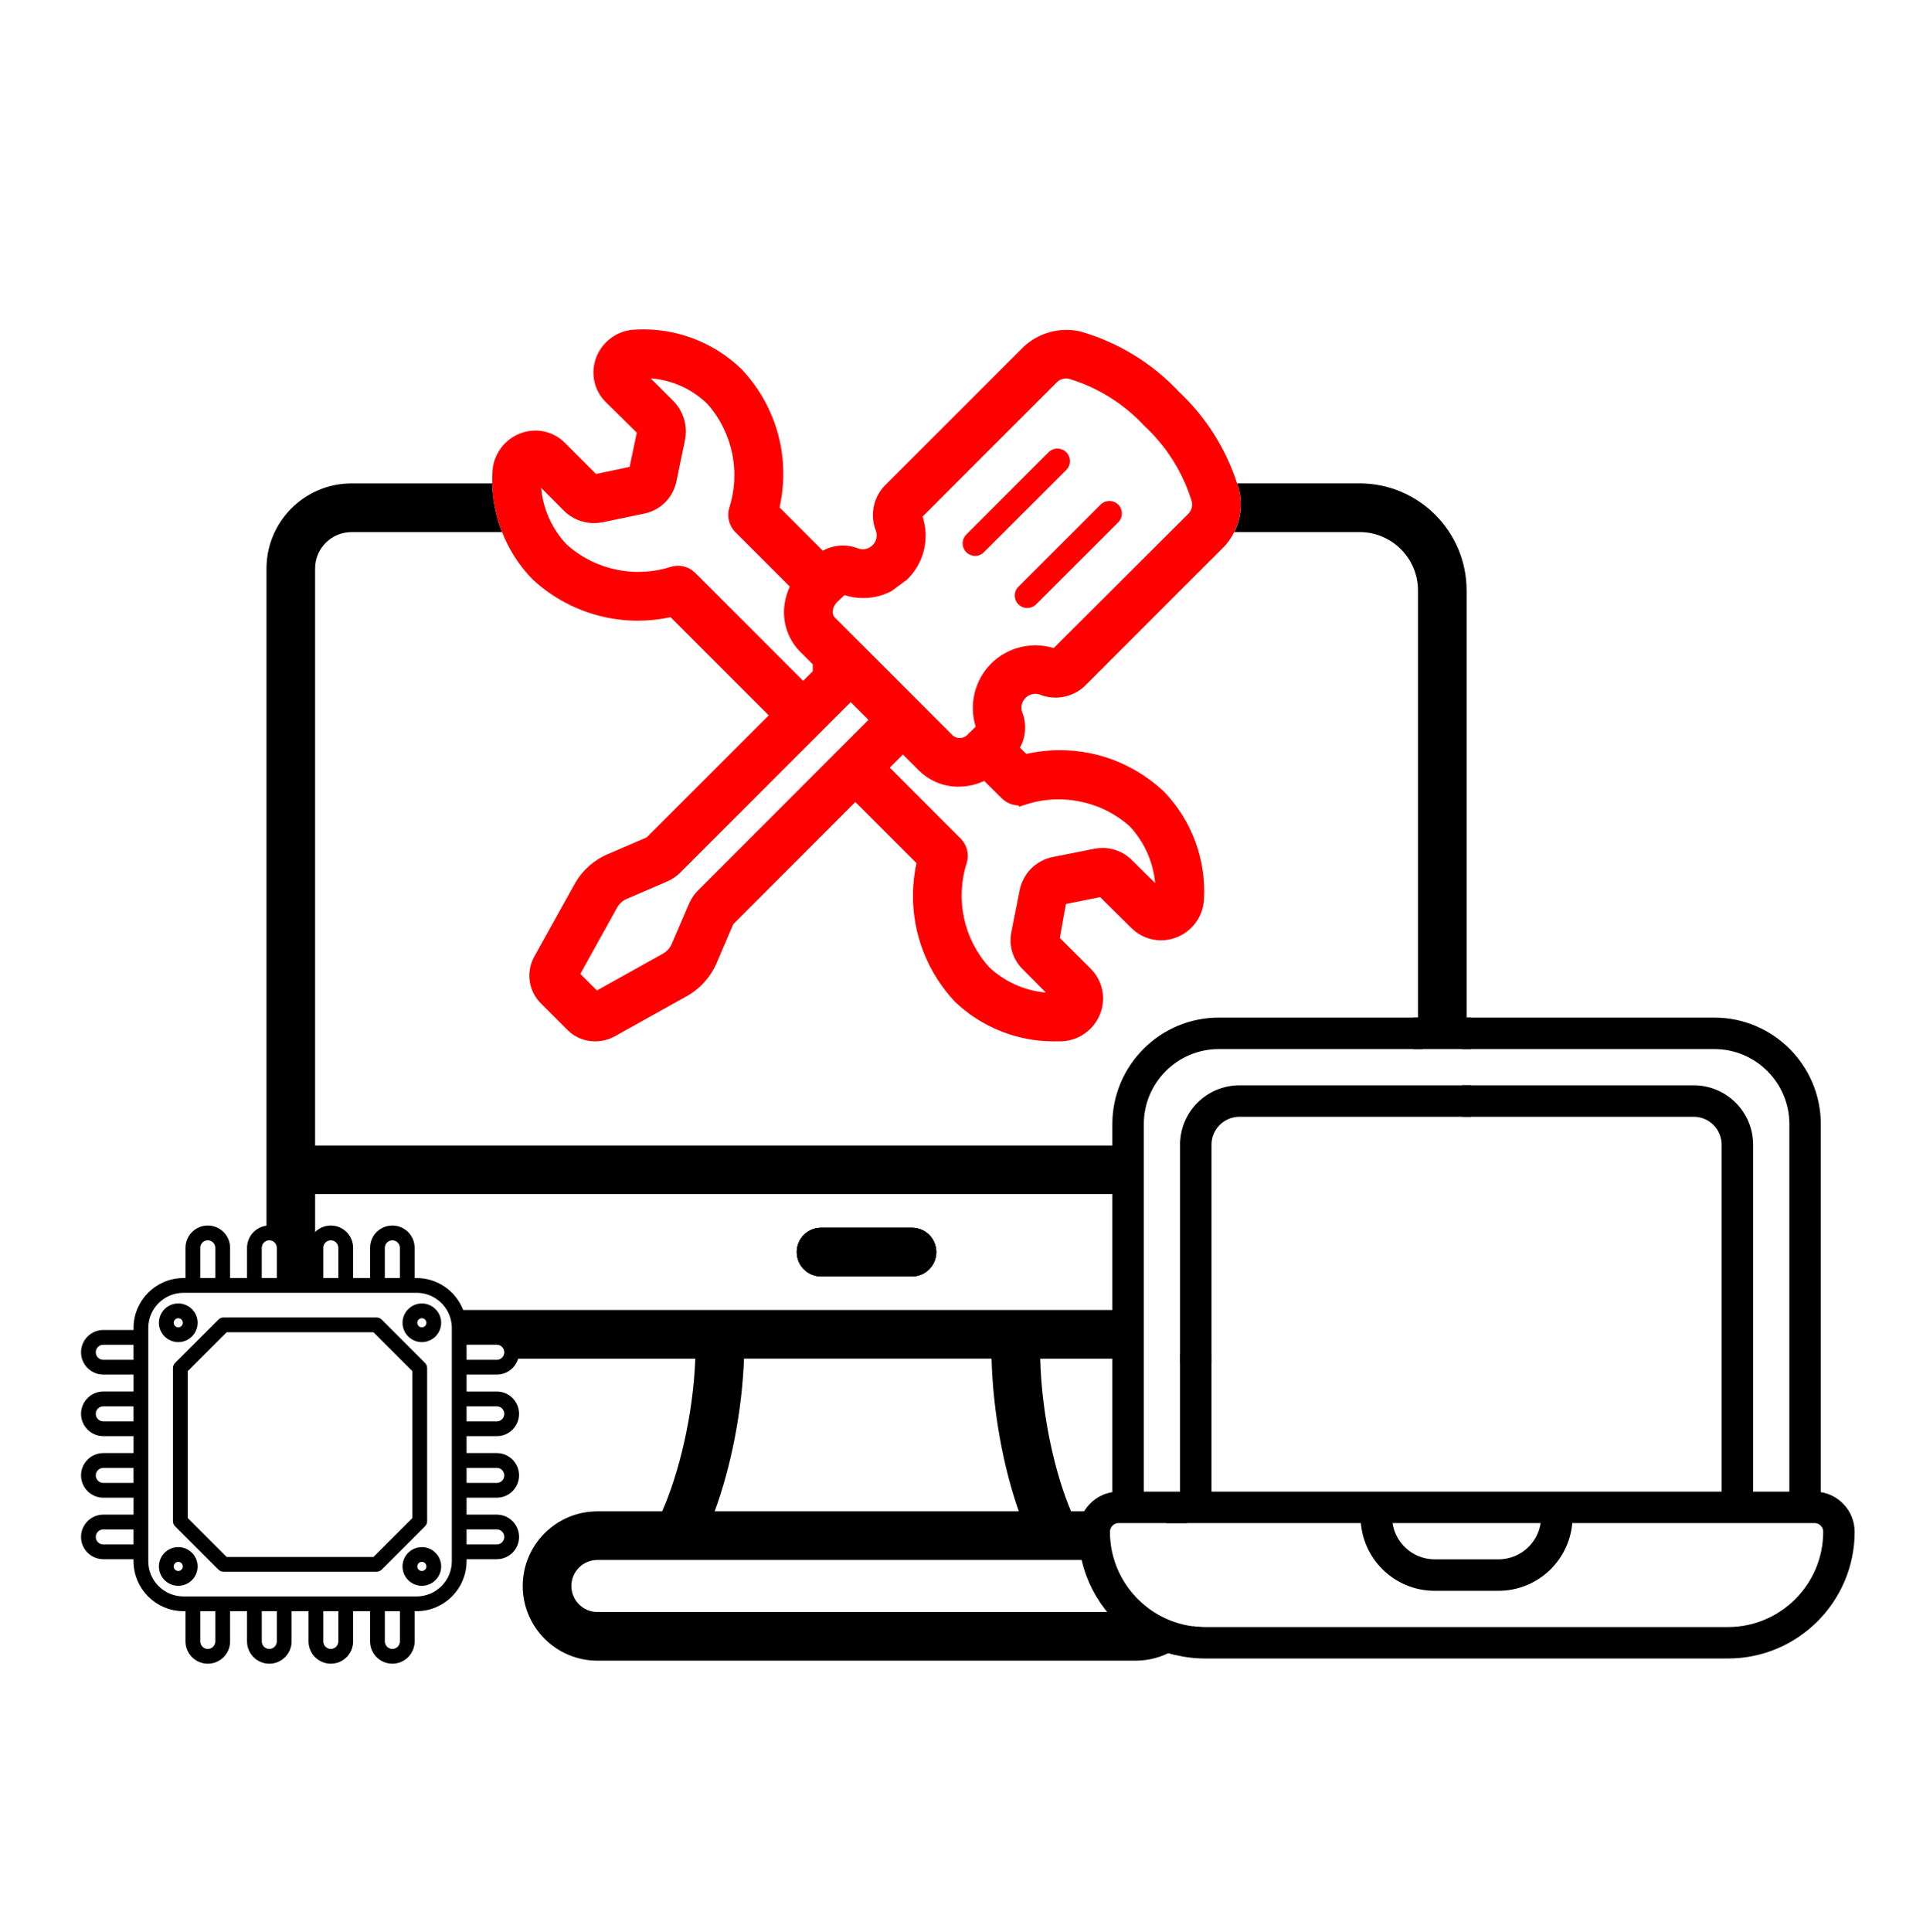
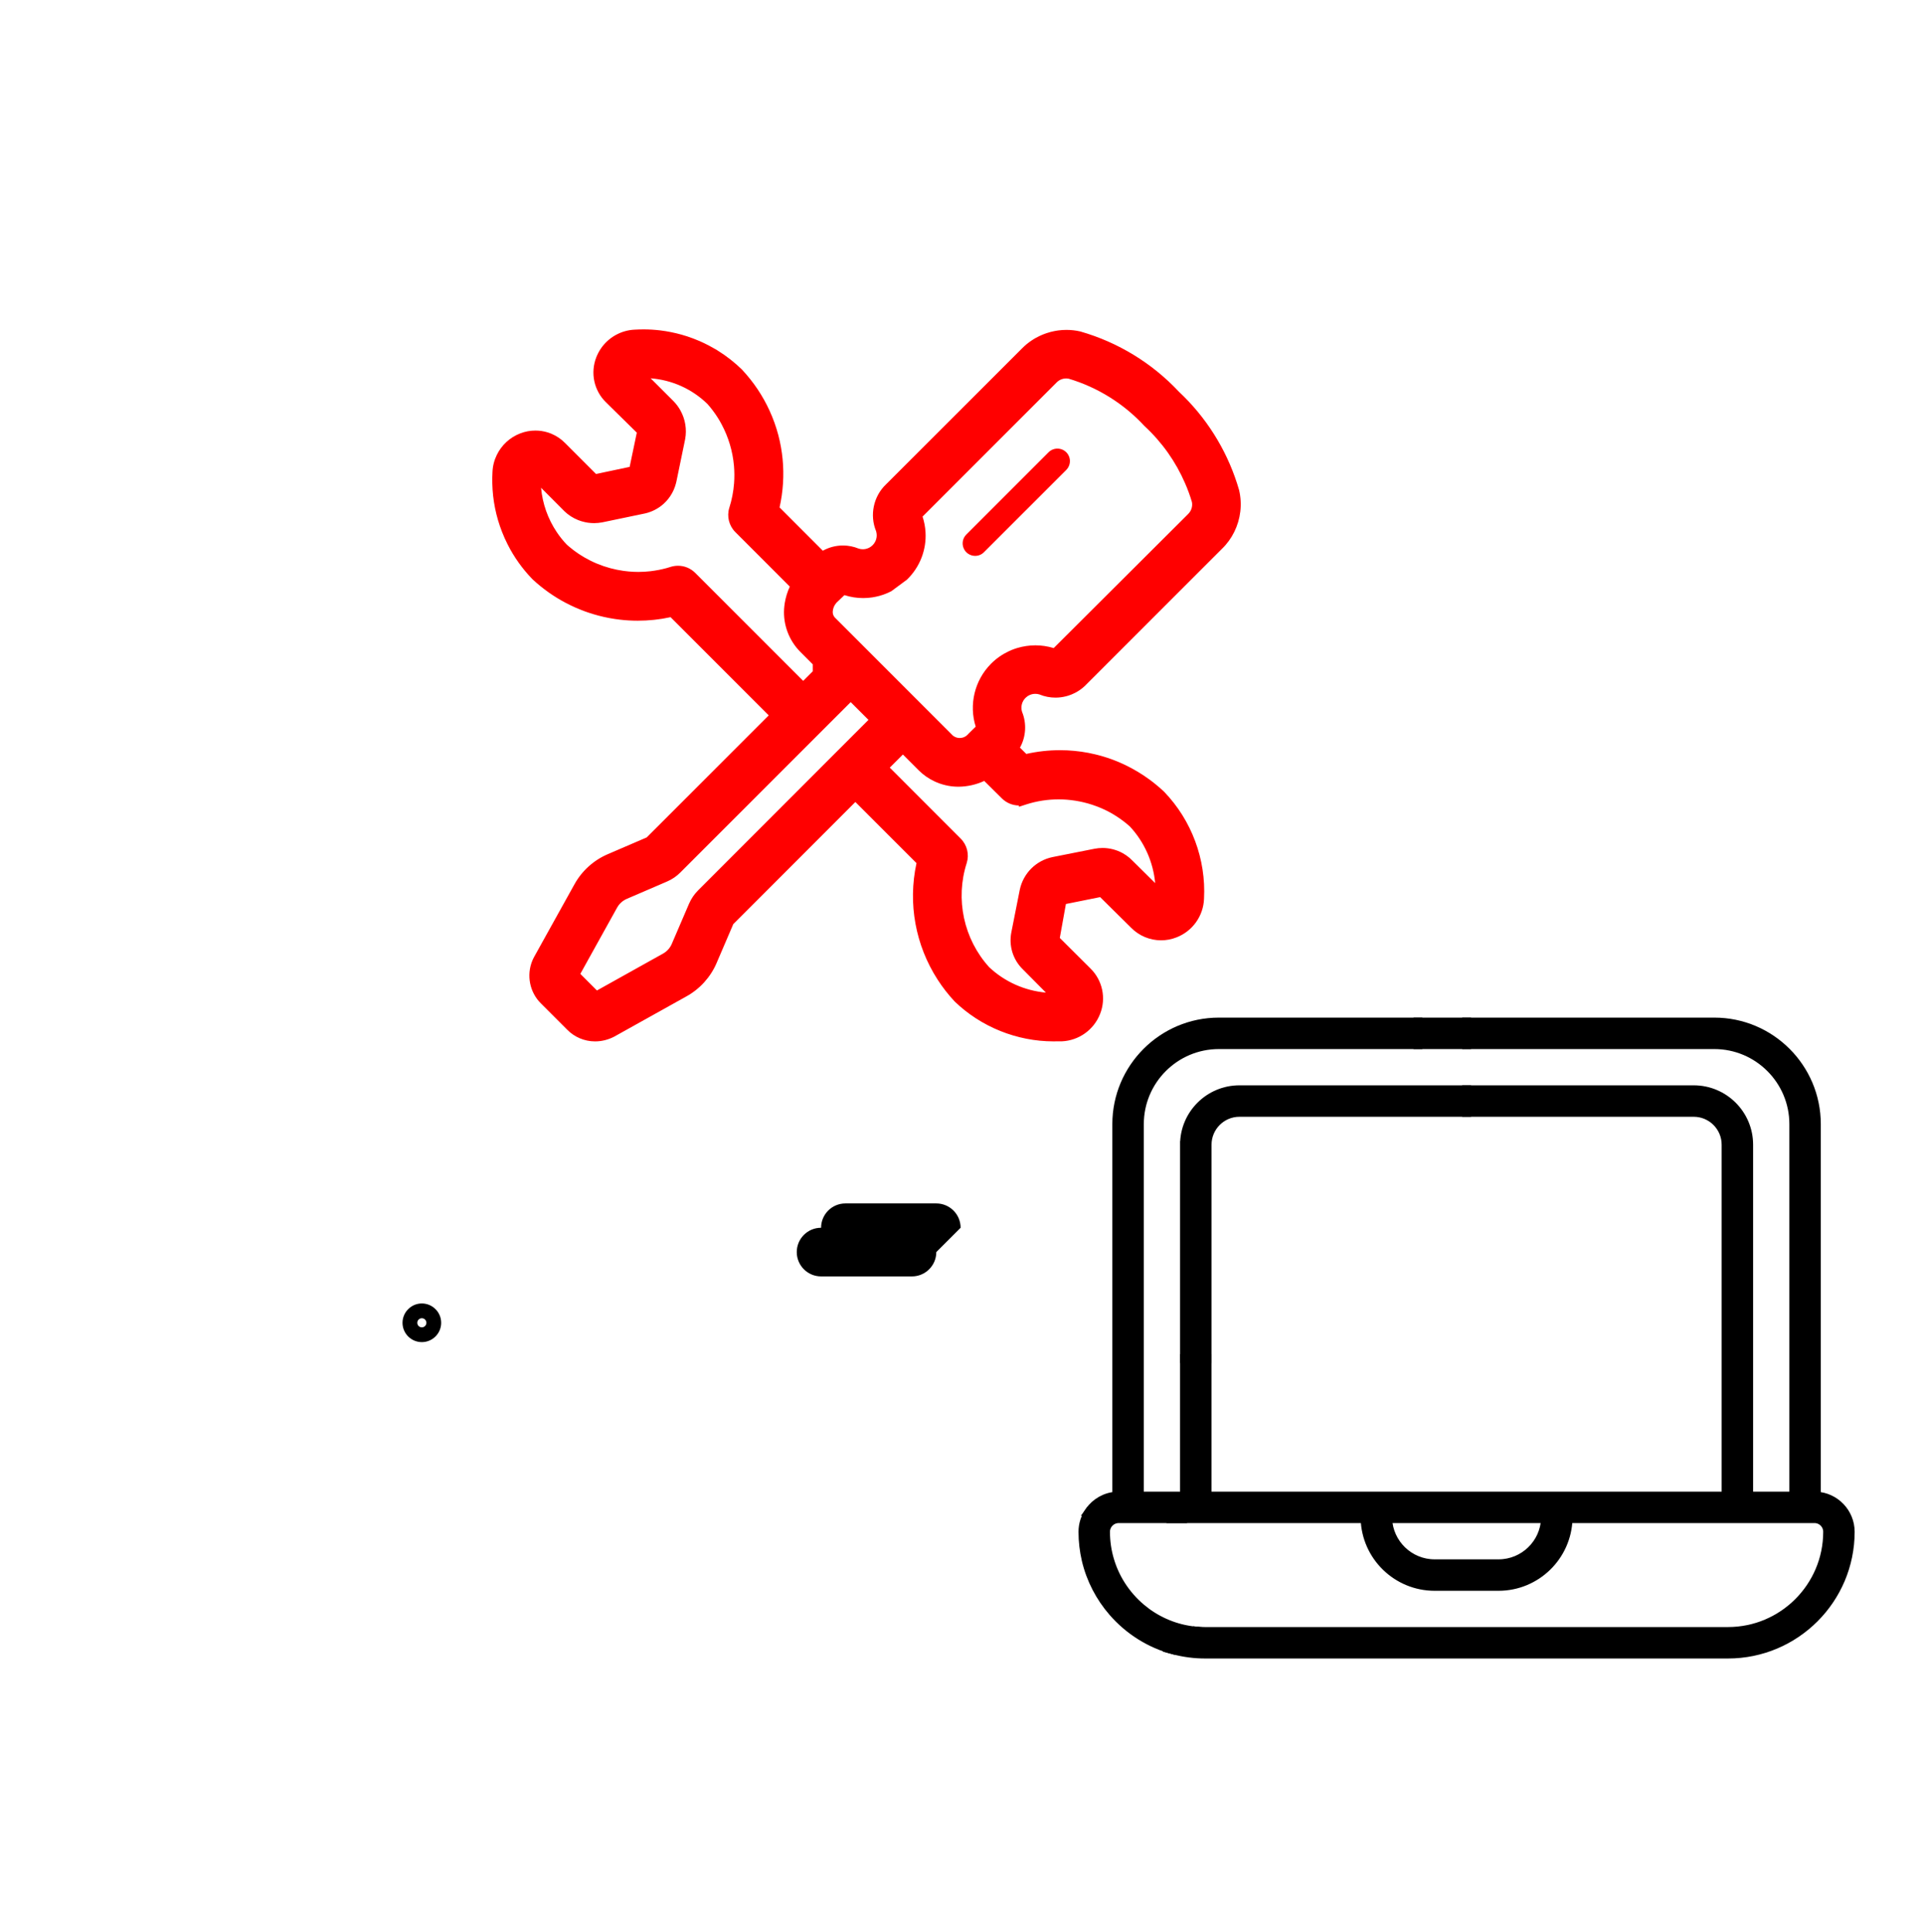
<svg xmlns="http://www.w3.org/2000/svg" id="Layer_1" data-name="Layer 1" viewBox="0 0 1298.5 1304">
  <defs>
    <style>      .cls-1 {        stroke-width: 6px;      }      .cls-1, .cls-2, .cls-3 {        fill: #000;      }      .cls-1, .cls-3 {        stroke: #000;        stroke-miterlimit: 10;      }      .cls-2, .cls-4, .cls-5 {        stroke-width: 0px;      }      .cls-4, .cls-5 {        fill: red;      }      .cls-5 {        fill-rule: evenodd;      }      .cls-3 {        stroke-width: 3px;      }    </style>
  </defs>
-   <path class="cls-2" d="M615.81,828.8h-61.37c-9.08,0-16.43,7.35-16.43,16.43s7.35,16.42,16.43,16.42h61.37c9.06,0,16.43-7.37,16.43-16.42s-7.37-16.43-16.43-16.43ZM615.81,828.8h-61.37c-9.08,0-16.43,7.35-16.43,16.43s7.35,16.42,16.43,16.42h61.37c9.06,0,16.43-7.37,16.43-16.42s-7.37-16.43-16.43-16.43ZM615.81,828.8h-61.37c-9.08,0-16.43,7.35-16.43,16.43s7.35,16.42,16.43,16.42h61.37c9.06,0,16.43-7.37,16.43-16.42s-7.37-16.43-16.43-16.43ZM615.81,828.8h-61.37c-9.08,0-16.43,7.35-16.43,16.43s7.35,16.42,16.43,16.42h61.37c9.06,0,16.43-7.37,16.43-16.42s-7.37-16.43-16.43-16.43ZM615.81,828.8h-61.37c-9.08,0-16.43,7.35-16.43,16.43s7.35,16.42,16.43,16.42h61.37c9.06,0,16.43-7.37,16.43-16.42s-7.37-16.43-16.43-16.43ZM615.81,828.8h-61.37c-9.08,0-16.43,7.35-16.43,16.43s7.35,16.42,16.43,16.42h61.37c9.06,0,16.43-7.37,16.43-16.42s-7.37-16.43-16.43-16.43ZM615.81,828.8h-61.37c-9.08,0-16.43,7.35-16.43,16.43s7.35,16.42,16.43,16.42h61.37c9.06,0,16.43-7.37,16.43-16.42s-7.37-16.43-16.43-16.43ZM615.81,828.8h-61.37c-9.08,0-16.43,7.35-16.43,16.43s7.35,16.42,16.43,16.42h61.37c9.06,0,16.43-7.37,16.43-16.42s-7.37-16.43-16.43-16.43ZM615.81,828.8h-61.37c-9.08,0-16.43,7.35-16.43,16.43s7.35,16.42,16.43,16.42h61.37c9.06,0,16.43-7.37,16.43-16.42s-7.37-16.43-16.43-16.43ZM615.81,828.8h-61.37c-9.08,0-16.43,7.35-16.43,16.43s7.35,16.42,16.43,16.42h61.37c9.06,0,16.43-7.37,16.43-16.42s-7.37-16.43-16.43-16.43ZM615.81,828.8h-61.37c-9.08,0-16.43,7.35-16.43,16.43s7.35,16.42,16.43,16.42h61.37c9.06,0,16.43-7.37,16.43-16.42s-7.37-16.43-16.43-16.43ZM615.81,828.8h-61.37c-9.08,0-16.43,7.35-16.43,16.43s7.35,16.42,16.43,16.42h61.37c9.06,0,16.43-7.37,16.43-16.42s-7.37-16.43-16.43-16.43ZM615.81,828.8h-61.37c-9.08,0-16.43,7.35-16.43,16.43s7.35,16.42,16.43,16.42h61.37c9.06,0,16.43-7.37,16.43-16.42s-7.37-16.43-16.43-16.43ZM772.58,1087.23c-1.79.62-3.71.96-5.72.96h-363.48c-9.7,0-17.57-7.88-17.57-17.57s7.88-17.54,17.57-17.54h345.86c-1.79-6.04-2.74-12.41-2.74-19.01,0-4.9,3.99-8.89,8.89-8.89h33.24c-6.6-3.16-13.98-4.93-21.77-4.93h-43.63c-10.5-24.59-19.75-63.71-20.84-103.07h51.72v-32.83h-450.66c1.99,3.61,3.13,7.74,3.13,12.15v20.69h6.97v-10.87h21.91c3.64,0,6.58,2.96,6.58,6.58,0,1.63-.6,3.13-1.59,4.29h129.06c-1.46,38.86-11.31,78.11-22.37,103.07h-43.76c-27.79,0-50.41,22.58-50.41,50.38s22.61,50.41,50.41,50.41h363.48c9.45,0,18.3-2.62,25.85-7.15,5.55-3.35,10.41-7.71,14.31-12.84-12.89-1.29-24.71-6.24-34.44-13.8ZM502.38,917.16h167.17c.94,35.19,7.82,73.13,18.44,103.07h-205.43c11.19-30.26,18.56-68.26,19.82-103.07ZM256.72,891.91c-.66-.65-1.54-1.02-2.47-1.02h-57.76c2.03,2.47,4.24,4.79,6.58,6.97h49.73l19.3,19.3h9.85l-25.23-25.25ZM212.77,806.12h541.35v-32.83H212.77v-389.5c0-13.57,11.04-24.6,24.59-24.6h101.7c-4.1-10.42-6.37-21.55-6.61-32.85h-95.08c-31.66,0-57.42,25.79-57.42,57.45v452.26c.6-.18,1.25-.28,1.91-.28,3.62,0,6.58,2.96,6.58,6.58v21.91h-5.86c.65,2.37,1.43,4.7,2.31,6.97h37.97c-1.91-2.13-3.59-4.46-4.99-6.97-.39-.65-.72-1.29-1.05-1.97-2.59-5.24-4.04-11.13-4.04-17.36v-38.8ZM799.84,884.33v32.83h15.25v-32.83h-15.25ZM957.47,735.66v15.23h32.84v-15.23h-32.84ZM918.06,326.33h-82.74c.49,1.48.94,2.98,1.37,4.47l.05.18c2.25,9.57.99,19.58-3.3,28.19h84.62c21.72,0,39.42,17.68,39.42,39.4v306.6h32.84v-306.6c0-39.83-32.42-72.25-72.25-72.25ZM615.81,828.8h-61.37c-9.08,0-16.43,7.35-16.43,16.43s7.35,16.42,16.43,16.42h61.37c9.06,0,16.43-7.37,16.43-16.42s-7.37-16.43-16.43-16.43ZM615.81,828.8h-61.37c-9.08,0-16.43,7.35-16.43,16.43s7.35,16.42,16.43,16.42h61.37c9.06,0,16.43-7.37,16.43-16.42s-7.37-16.43-16.43-16.43ZM615.81,828.8h-61.37c-9.08,0-16.43,7.35-16.43,16.43s7.35,16.42,16.43,16.42h61.37c9.06,0,16.43-7.37,16.43-16.42s-7.37-16.43-16.43-16.43ZM615.81,828.8h-61.37c-9.08,0-16.43,7.35-16.43,16.43s7.35,16.42,16.43,16.42h61.37c9.06,0,16.43-7.37,16.43-16.42s-7.37-16.43-16.43-16.43ZM615.81,828.8h-61.37c-9.08,0-16.43,7.35-16.43,16.43s7.35,16.42,16.43,16.42h61.37c9.06,0,16.43-7.37,16.43-16.42s-7.37-16.43-16.43-16.43ZM615.81,828.8h-61.37c-9.08,0-16.43,7.35-16.43,16.43s7.35,16.42,16.43,16.42h61.37c9.06,0,16.43-7.37,16.43-16.42s-7.37-16.43-16.43-16.43ZM615.81,828.8h-61.37c-9.08,0-16.43,7.35-16.43,16.43s7.35,16.42,16.43,16.42h61.37c9.06,0,16.43-7.37,16.43-16.42s-7.37-16.43-16.43-16.43ZM615.81,828.8h-61.37c-9.08,0-16.43,7.35-16.43,16.43s7.35,16.42,16.43,16.42h61.37c9.06,0,16.43-7.37,16.43-16.42s-7.37-16.43-16.43-16.43ZM615.81,828.8h-61.37c-9.08,0-16.43,7.35-16.43,16.43s7.35,16.42,16.43,16.42h61.37c9.06,0,16.43-7.37,16.43-16.42s-7.37-16.43-16.43-16.43ZM615.81,828.8h-61.37c-9.08,0-16.43,7.35-16.43,16.43s7.35,16.42,16.43,16.42h61.37c9.06,0,16.43-7.37,16.43-16.42s-7.37-16.43-16.43-16.43ZM615.81,828.8h-61.37c-9.08,0-16.43,7.35-16.43,16.43s7.35,16.42,16.43,16.42h61.37c9.06,0,16.43-7.37,16.43-16.42s-7.37-16.43-16.43-16.43ZM615.81,828.8h-61.37c-9.08,0-16.43,7.35-16.43,16.43s7.35,16.42,16.43,16.42h61.37c9.06,0,16.43-7.37,16.43-16.42s-7.37-16.43-16.43-16.43ZM615.81,828.8h-61.37c-9.08,0-16.43,7.35-16.43,16.43s7.35,16.42,16.43,16.42h61.37c9.06,0,16.43-7.37,16.43-16.42s-7.37-16.43-16.43-16.43ZM615.81,828.8h-61.37c-9.08,0-16.43,7.35-16.43,16.43s7.35,16.42,16.43,16.42h61.37c9.06,0,16.43-7.37,16.43-16.42s-7.37-16.43-16.43-16.43ZM799.84,773.29v32.83h15.25v-32.83h-15.25Z" />
  <g>
    <g>
      <path class="cls-5" d="M836.74,330.99l-.05-.18c-.43-1.5-.88-2.99-1.37-4.47-7.62-23.6-21.12-44.92-39.25-61.89-18.05-19.28-41.02-33.33-66.39-40.62l-.18-.06c-3.11-.71-6.24-1.06-9.37-1.06-1.79,0-3.58.11-5.35.34-.54.08-1.09.15-1.63.25-.22.03-.43.08-.66.12-.22.03-.43.08-.65.12-1.7.34-3.36.77-5.01,1.33-.32.09-.66.22-.99.34-.66.22-1.31.48-1.96.74-.63.26-1.26.55-1.88.85h-.02c-.94.45-1.87.92-2.77,1.43-.31.17-.6.35-.89.52-.6.35-1.19.74-1.77,1.13-1.16.77-2.28,1.6-3.36,2.5-.54.46-1.08.92-1.59,1.39-.52.48-1.03.97-1.53,1.48l-50.08,50.05-41.07,41.04-.56.55c-8.56,8.11-11.27,20.83-6.77,31.71.06.2.11.4.15.6.77,3.16-.17,6.49-2.5,8.82-.91.89-1.94,1.59-3.07,2.05-.57.23-1.16.4-1.74.52-.6.12-1.22.18-1.82.18-.94,0-1.88-.14-2.79-.43-3.41-1.39-7.01-2.1-10.61-2.1-4.72,0-9.43,1.2-13.6,3.53l-12.58-12.58-16.63-16.65c1.2-5.4,1.97-10.81,2.31-16.2.71-10.99-.37-21.94-3.11-32.45-1.5-5.7-3.48-11.28-5.97-16.68-4.56-10-10.78-19.33-18.53-27.61l-.12-.14c-5.01-4.89-10.5-9.17-16.37-12.81-.55-.35-1.13-.69-1.7-1.03h-.02c-1.4-.83-2.82-1.62-4.27-2.37-2.02-1.06-4.09-2.05-6.2-2.98-1.4-.6-2.81-1.17-4.22-1.71-1.42-.54-2.87-1.05-4.32-1.53h-.02c-1.06-.34-2.14-.66-3.22-.97-.19-.06-.37-.11-.56-.17-1.05-.29-2.11-.57-3.19-.83-.14-.03-.31-.08-.46-.11-2.3-.55-4.61-1-6.94-1.39-.05,0-.09,0-.14-.02-1.22-.18-2.42-.35-3.64-.51h-.02c-3.71-.45-7.46-.66-11.22-.66-.96,0-1.93.02-2.88.05h-.11c-.97.03-1.94.06-2.91.12-9.45.43-17.97,5.4-23.05,13.07-1.14,1.73-2.11,3.59-2.88,5.57-4.13,10.56-1.57,22.51,6.55,30.41l5.7,5.61,15.11,14.86-4.84,23.12-22.69,4.79-20.73-20.73c-2.7-2.81-5.89-4.95-9.34-6.4-.85-.37-1.73-.68-2.62-.96-2.67-.82-5.46-1.23-8.26-1.23-3.44,0-6.92.62-10.27,1.93-7.09,2.74-12.67,8.03-15.83,14.6-1.73,3.56-2.73,7.48-2.88,11.56-.14,2.53-.19,5.06-.12,7.58.25,11.3,2.51,22.43,6.61,32.85,1.11,2.84,2.36,5.63,3.75,8.36,4.3,8.52,9.93,16.45,16.71,23.43l.14.14c6.89,6.4,14.51,11.76,22.61,16h.02c2.17,1.14,4.39,2.2,6.64,3.19,1.26.56,2.53,1.08,3.81,1.57,1.5.6,3.02,1.16,4.55,1.66,4.59,1.56,9.3,2.79,14.04,3.68,1.28.25,2.54.45,3.82.65,1.11.17,2.25.32,3.38.45,4.02.48,8.06.71,12.13.71,3.7,0,7.4-.2,11.08-.59.46-.05.92-.11,1.39-.17,1.39-.17,2.77-.35,4.16-.57,1.85-.31,3.68-.65,5.53-1.05l31.68,31.68,28.77,28.77,5.84,5.83-35.73,35.73-24.87,24.88-21.83,21.81-7.89,3.39-18.34,7.89c-9.54,4.07-17.56,11.31-22.55,20.39l-.62,1.11-14.21,25.57-12.3,22.15c-.49.89-.93,1.8-1.31,2.71-4.02,9.77-1.83,21.24,5.78,28.8l12.42,12.41,5.32,5.33c4.92,5.04,11.76,7.92,18.76,7.92h.17c4.49,0,8.94-1.13,12.98-3.27l17.91-9.99,30.69-17.1c9.06-4.99,16.31-12.98,20.39-22.49l.69-1.62,10.61-24.71.15-.15,38.8-38.79,43.47-43.49,21.3,21.3,19.98,19.96c-5.94,27.35-.66,55.54,14.26,78.65,3.35,5.2,7.18,10.13,11.48,14.72l.15.15c8.89,8.56,19.38,15.26,30.72,19.82,11.36,4.56,23.55,7,35.89,7,.74,0,1.48-.02,2.24-.03h3.42c11.5-.52,21.63-7.78,25.81-18.5,4.21-10.59,1.66-22.63-6.44-30.63l-20.76-20.67,4.12-22.91,23.12-4.64,20.9,20.67c5.46,5.55,12.79,8.49,20.26,8.49,3.5,0,7.03-.65,10.42-1.99,10.85-4.22,18.14-14.48,18.56-26.05,1.42-26.64-8.37-52.95-26.87-72.18l-.14-.15c-1.82-1.71-3.68-3.35-5.6-4.89-.63-.52-1.28-1.03-1.93-1.54-.63-.51-1.3-1-1.94-1.48-5.27-3.88-10.84-7.23-16.62-10.02-1.45-.69-2.91-1.36-4.39-1.99-5.18-2.19-10.5-3.95-15.94-5.24-1.57-.39-3.13-.71-4.7-1.02-6.29-1.2-12.7-1.8-19.16-1.8-7.55,0-15.17.83-22.72,2.53l-4.27-4.24c4.07-7.34,4.64-16.29,1.42-24.16-1.05-3.33-.17-6.94,2.31-9.43.34-.32.69-.63,1.08-.91.25-.18.51-.35.77-.52.17-.11.34-.2.54-.29.22-.11.45-.22.69-.31,1.13-.48,2.33-.71,3.56-.71.92,0,1.85.12,2.77.42,3.52,1.45,7.2,2.14,10.85,2.14,2.42,0,4.83-.31,7.15-.91.48-.11.94-.25,1.4-.39,1.54-.48,3.04-1.08,4.47-1.82,2.45-1.22,4.75-2.82,6.8-4.76.35-.34.69-.69,1.05-1.06l91.6-91.58c3.41-3.3,6.17-7.14,8.22-11.3,4.29-8.62,5.55-18.62,3.3-28.19ZM489.83,407.11l-20.39-20.38c-3.13-3.13-7.29-4.81-11.59-4.81-1.62,0-3.27.23-4.89.72-.89.28-1.79.56-2.7.82-.91.25-1.82.48-2.73.69-1.8.43-3.64.79-5.47,1.06-.93.14-1.85.28-2.76.39-2.76.31-5.52.48-8.28.48-2.2,0-4.39-.11-6.58-.31-1.08-.09-2.17-.22-3.25-.37-12.47-1.71-24.45-6.64-34.58-14.51-.88-.68-1.76-1.39-2.59-2.11-.43-.37-.85-.74-1.28-1.11-2.53-2.64-4.81-5.49-6.81-8.49-5.97-8.89-9.62-19.21-10.57-29.89l15.68,15.75c2.71,2.64,5.9,4.66,9.31,6.03.22.08.43.17.65.23.32.12.65.25.97.35.34.11.66.22.99.31,2.65.79,5.43,1.19,8.22,1.19.91,0,1.82-.05,2.74-.14.92-.09,1.83-.22,2.76-.39l27.5-5.73c4.55-.82,8.69-2.67,12.19-5.33,4.87-3.73,8.46-9.03,10.07-15.23.12-.48.23-.96.34-1.43l5.19-25.11.69-3.38c1.22-6.63.06-13.41-3.13-19.21-1.26-2.33-2.87-4.49-4.76-6.41l-15.42-15.4c14.32,1.08,27.93,7.14,38.35,17.31,1.3,1.45,2.53,2.96,3.67,4.5,2.24,2.94,4.21,6.06,5.93,9.3,4.62,8.66,7.45,18.17,8.31,27.92.34,3.95.37,7.94.06,11.92-.43,5.53-1.48,11.05-3.21,16.45-1.79,5.81-.22,12.1,4.07,16.4t.03.03l.09.09,23.59,23.59,13.07,13.09c-1.63,3.53-2.79,7.29-3.41,11.13-.22,1.34-.35,2.68-.45,4.02-.63,10.74,3.36,21.27,10.96,28.9l8.4,8.42v4.7l-6.47,6.47-11.31-11.3-41.21-41.22ZM553.76,518.66l-29.37,29.38-20.7,20.7-29.38,29.4-2.94,2.94c-2.59,2.59-4.64,5.63-6.1,9l-5.86,13.63-5.8,13.5c-1.2,2.81-3.35,5.15-6.07,6.63l-8.49,4.73-35.96,20.06-11.21-11.21,4.9-8.85,13.81-24.87,6.07-10.93c1.46-2.68,3.84-4.83,6.67-6.03l20.04-8.62,6.94-2.99c3.42-1.45,6.47-3.51,9.08-6.14l20.27-20.27,25.22-25.2,24.86-24.88,44.69-44.67,12.01,11.99-32.68,32.68ZM692.95,543.04c7.17-2.31,14.57-3.42,21.92-3.42s15.23,1.22,22.45,3.58c1.05.34,2.07.69,3.08,1.08.51.18,1.02.39,1.53.59,1,.4,2,.83,3.01,1.29,2.98,1.34,5.87,2.91,8.65,4.69.94.59,1.85,1.19,2.74,1.83,2.27,1.57,4.44,3.3,6.52,5.15,9.85,10.51,15.86,24.09,17.17,38.31l-15.06-14.89c-1.34-1.42-2.81-2.68-4.38-3.78-.77-.54-1.59-1.05-2.42-1.51-4.18-2.3-8.89-3.53-13.67-3.53-1.85,0-3.71.18-5.55.55l-28.21,5.6c-11.11,2.28-19.81,10.94-22.14,22.11l-5.61,28.3c-1.97,9.36.97,18.91,7.8,25.48l15.46,15.59c-14.24-1.26-27.84-7.28-38.34-17.19-17.17-18.98-22.97-45.89-15.11-70.33,1.79-5.83.23-12.12-4.08-16.43l-8.4-8.4-39.49-39.51,8.86-8.85,10.79,10.79c3.08,3.05,6.67,5.53,10.58,7.35.55.26,1.11.51,1.68.74,2.42,1,4.96,1.74,7.54,2.22,2.27.42,4.56.63,6.88.63h.31c5.92-.08,11.78-1.42,17.14-3.9l11.92,11.79c3.1,3.08,7.21,4.75,11.44,4.78l.05.89,4.96-1.6ZM802.16,347.13l-12.1,12.05-78.56,78.31c-4.05-1.23-8.22-1.85-12.33-1.85s-8.29.62-12.26,1.8c-.34.11-.66.22-.99.32-.34.11-.65.22-.97.32-.65.23-1.3.48-1.94.74-.65.28-1.28.55-1.9.85-4.39,2.07-8.46,4.9-11.99,8.46-11.05,11.16-14.95,27.56-10.28,42.41l-4.76,4.67-.26.28c-.09.11-.18.22-.29.32-.49.52-1.03.96-1.62,1.31-.35.22-.72.4-1.11.55-.23.09-.51.17-.76.25-.26.06-.52.12-.8.15-.12.03-.25.05-.37.06-.18.02-.39.03-.55.03-.28.02-.57.02-.85,0-.6-.05-1.19-.17-1.77-.35-.77-.26-1.51-.65-2.19-1.16l-49.19-49.19-30.62-30.63c-1-1.08-1.5-2.54-1.39-4.04.14-2.13.97-4.12,2.34-5.7.18-.22.37-.42.59-.62l4.95-4.73c4.16,1.34,8.43,1.99,12.66,1.99,2.08,0,4.13-.17,6.17-.46.82-.12,1.62-.28,2.42-.45,1.48-.31,2.96-.69,4.39-1.19.12-.05.25-.08.37-.11,1.17-.42,2.33-.86,3.45-1.36.76-.34,1.5-.69,2.24-1.08,3.51-2.61,7.03-5.2,10.54-7.8,8.85-8.57,13.24-20.32,12.52-32.13-.22-3.5-.88-7-2-10.42l22.43-22.43,67.86-67.87.09-.09c.11-.12.22-.23.34-.34.23-.22.46-.43.71-.62.6-.48,1.26-.88,1.97-1.17.26-.12.56-.23.85-.32.86-.28,1.79-.42,2.71-.42.52,0,1.06.05,1.59.14,19.62,5.84,37.32,16.86,51.21,31.91l.23.22c11.73,10.84,21.03,24,27.3,38.57,1.8,4.12,3.35,8.34,4.62,12.67.54,2.98-.49,6.07-2.7,8.12Z" />
      <path class="cls-5" d="M720,317.22l-9.11,9.11-32.87,32.85-13.6,13.6c-1.59,1.59-3.7,2.47-5.97,2.47-3.42,0-6.47-2.05-7.78-5.2-1.31-3.18-.6-6.78,1.83-9.2l1.66-1.66,32.84-32.85,21.06-21.06c1.6-1.59,3.76-2.45,5.98-2.45.72,0,1.45.09,2.17.28,2.9.77,5.18,3.07,5.97,5.97.77,2.9-.06,6.03-2.19,8.15Z" />
    </g>
-     <path class="cls-4" d="M755.24,352.42l-6.77,6.77-48.84,48.79c-3.28,3.3-8.63,3.3-11.93.02-3.28-3.3-3.27-8.65.03-11.93l36.89-36.87,18.64-18.64c3.28-3.18,8.59-3.13,11.82.09,3.24,3.24,3.28,8.54.15,11.78Z" />
  </g>
  <path class="cls-2" d="M632.23,845.23c0,9.05-7.37,16.42-16.42,16.42h-61.38c-9.08,0-16.42-7.37-16.42-16.42s7.34-16.42,16.42-16.42h61.38c9.05,0,16.42,7.34,16.42,16.42Z" />
-   <path class="cls-2" d="M632.23,845.23c0,9.05-7.37,16.42-16.42,16.42h-61.38c-9.08,0-16.42-7.37-16.42-16.42s7.34-16.42,16.42-16.42h61.38c9.05,0,16.42,7.34,16.42,16.42Z" />
+   <path class="cls-2" d="M632.23,845.23h-61.38c-9.08,0-16.42-7.37-16.42-16.42s7.34-16.42,16.42-16.42h61.38c9.05,0,16.42,7.34,16.42,16.42Z" />
  <path class="cls-1" d="M772.58,1087.23c-11.01-8.56-19.32-20.46-23.34-34.16-1.79-6.04-2.74-12.41-2.74-19.01,0-4.9,3.99-8.89,8.89-8.89h33.24c-6.6-3.16-13.98-4.93-21.77-4.93h-31.22c-2.76,3.92-4.38,8.69-4.38,13.83,0,6.54.77,12.9,2.2,19.01,3.13,13.21,9.43,25.2,18.07,35.12,10.7,12.3,24.97,21.4,41.17,25.68,5.55-3.35,10.41-7.71,14.31-12.84-12.89-1.29-24.71-6.24-34.44-13.8ZM836.91,735.66c-20.44,0-37.07,16.62-37.07,37.07v144.43h15.25v-144.43c0-12.04,9.8-21.84,21.83-21.84h153.4v-15.23h-153.4ZM957.47,689.95v15.23h32.84v-15.23h-32.84ZM799.84,773.29v32.83h15.25v-32.83h-15.25Z" />
  <path class="cls-1" d="M1226.49,1009.98v-251.12c0-38.01-30.91-68.91-68.89-68.91h-167.29v15.23h167.29c29.58,0,53.66,24.08,53.66,53.68v251.07h-30.48v-237.2c0-20.46-16.63-37.07-37.07-37.07h-153.4v15.23h153.4c12.02,0,21.83,9.8,21.83,21.84v237.2h-350.46v-92.77h-15.25v92.77h-30.48v-251.07c0-29.6,24.08-53.68,53.66-53.68h134.45v-15.23h-134.45c-37.98,0-68.91,30.89-68.91,68.91v251.12c-7.63.39-14.34,4.35-18.47,10.25h31.22c7.78,0,15.17,1.77,21.77,4.93h133.14c.66,25.33,21.47,45.72,46.96,45.72h43.16c25.48,0,46.29-20.39,46.96-45.72h166.38c4.9,0,8.89,3.99,8.89,8.89,0,37.11-30.2,67.3-67.3,67.3h-353.01c-2.28,0-4.55-.11-6.78-.34-3.9,5.13-8.76,9.5-14.31,12.84,6.74,1.79,13.8,2.73,21.09,2.73h353.01c45.51,0,82.53-37.01,82.53-82.53,0-12.87-10.14-23.43-22.86-24.08ZM1011.89,1055.65h-43.16c-17.1,0-31.05-13.57-31.72-30.49h106.61c-.68,16.93-14.64,30.49-31.73,30.49Z" />
-   <path class="cls-3" d="M120.38,1045.9c-6.38,0-11.56,5.18-11.56,11.55s5.18,11.55,11.56,11.55,11.55-5.18,11.55-11.55-5.18-11.55-11.55-11.55ZM120.38,1062.02c-2.53,0-4.58-2.05-4.58-4.58s2.05-4.58,4.58-4.58,4.56,2.05,4.56,4.58-2.05,4.58-4.56,4.58ZM120.38,881.41c-6.38,0-11.56,5.18-11.56,11.55s5.18,11.55,11.56,11.55,11.55-5.18,11.55-11.55-5.18-11.55-11.55-11.55ZM120.38,897.54c-2.53,0-4.58-2.05-4.58-4.58s2.05-4.58,4.58-4.58,4.56,2.07,4.56,4.58-2.05,4.58-4.56,4.58ZM285.9,921.11l-3.95-3.95-25.23-25.25c-.66-.65-1.54-1.02-2.47-1.02h-103.27c-.93,0-1.82.37-2.47,1.02l-29.2,29.2c-.65.65-1.02,1.54-1.02,2.47v103.27c0,.92.37,1.8,1.02,2.45l29.2,29.2c.65.66,1.54,1.02,2.47,1.02h103.27c.93,0,1.8-.35,2.47-1.02l29.18-29.2c.66-.65,1.03-1.53,1.03-2.45v-103.27c0-.92-.37-1.82-1.03-2.47ZM279.95,1025.39l-27.15,27.15h-100.39l-27.15-27.15v-100.39l27.15-27.15h100.39l27.15,27.15v100.39ZM284.85,1045.9c-6.37,0-11.55,5.18-11.55,11.55s5.18,11.55,11.55,11.55,11.55-5.18,11.55-11.55-5.18-11.55-11.55-11.55ZM284.85,1062.02c-2.53,0-4.58-2.05-4.58-4.58s2.05-4.58,4.58-4.58,4.58,2.05,4.58,4.58-2.05,4.58-4.58,4.58ZM284.85,1045.9c-6.37,0-11.55,5.18-11.55,11.55s5.18,11.55,11.55,11.55,11.55-5.18,11.55-11.55-5.18-11.55-11.55-11.55ZM284.85,1062.02c-2.53,0-4.58-2.05-4.58-4.58s2.05-4.58,4.58-4.58,4.58,2.05,4.58,4.58-2.05,4.58-4.58,4.58ZM285.9,921.11l-3.95-3.95-25.23-25.25c-.66-.65-1.54-1.02-2.47-1.02h-103.27c-.93,0-1.82.37-2.47,1.02l-29.2,29.2c-.65.65-1.02,1.54-1.02,2.47v103.27c0,.92.37,1.8,1.02,2.45l29.2,29.2c.65.66,1.54,1.02,2.47,1.02h103.27c.93,0,1.8-.35,2.47-1.02l29.18-29.2c.66-.65,1.03-1.53,1.03-2.45v-103.27c0-.92-.37-1.82-1.03-2.47ZM279.95,1025.39l-27.15,27.15h-100.39l-27.15-27.15v-100.39l27.15-27.15h100.39l27.15,27.15v100.39ZM120.38,881.41c-6.38,0-11.56,5.18-11.56,11.55s5.18,11.55,11.56,11.55,11.55-5.18,11.55-11.55-5.18-11.55-11.55-11.55ZM120.38,897.54c-2.53,0-4.58-2.05-4.58-4.58s2.05-4.58,4.58-4.58,4.56,2.07,4.56,4.58-2.05,4.58-4.56,4.58ZM120.38,1045.9c-6.38,0-11.56,5.18-11.56,11.55s5.18,11.55,11.56,11.55,11.55-5.18,11.55-11.55-5.18-11.55-11.55-11.55ZM120.38,1062.02c-2.53,0-4.58-2.05-4.58-4.58s2.05-4.58,4.58-4.58,4.56,2.05,4.56,4.58-2.05,4.58-4.56,4.58ZM120.38,1045.9c-6.38,0-11.56,5.18-11.56,11.55s5.18,11.55,11.56,11.55,11.55-5.18,11.55-11.55-5.18-11.55-11.55-11.55ZM120.38,1062.02c-2.53,0-4.58-2.05-4.58-4.58s2.05-4.58,4.58-4.58,4.56,2.05,4.56,4.58-2.05,4.58-4.56,4.58ZM120.38,881.41c-6.38,0-11.56,5.18-11.56,11.55s5.18,11.55,11.56,11.55,11.55-5.18,11.55-11.55-5.18-11.55-11.55-11.55ZM120.38,897.54c-2.53,0-4.58-2.05-4.58-4.58s2.05-4.58,4.58-4.58,4.56,2.07,4.56,4.58-2.05,4.58-4.56,4.58ZM285.9,921.11l-3.95-3.95-25.23-25.25c-.66-.65-1.54-1.02-2.47-1.02h-103.27c-.93,0-1.82.37-2.47,1.02l-29.2,29.2c-.65.65-1.02,1.54-1.02,2.47v103.27c0,.92.37,1.8,1.02,2.45l29.2,29.2c.65.66,1.54,1.02,2.47,1.02h103.27c.93,0,1.8-.35,2.47-1.02l29.18-29.2c.66-.65,1.03-1.53,1.03-2.45v-103.27c0-.92-.37-1.82-1.03-2.47ZM279.95,1025.39l-27.15,27.15h-100.39l-27.15-27.15v-100.39l27.15-27.15h100.39l27.15,27.15v100.39ZM284.85,1045.9c-6.37,0-11.55,5.18-11.55,11.55s5.18,11.55,11.55,11.55,11.55-5.18,11.55-11.55-5.18-11.55-11.55-11.55ZM284.85,1062.02c-2.53,0-4.58-2.05-4.58-4.58s2.05-4.58,4.58-4.58,4.58,2.05,4.58,4.58-2.05,4.58-4.58,4.58ZM284.85,1045.9c-6.37,0-11.55,5.18-11.55,11.55s5.18,11.55,11.55,11.55,11.55-5.18,11.55-11.55-5.18-11.55-11.55-11.55ZM284.85,1062.02c-2.53,0-4.58-2.05-4.58-4.58s2.05-4.58,4.58-4.58,4.58,2.05,4.58,4.58-2.05,4.58-4.58,4.58ZM285.9,921.11l-3.95-3.95-25.23-25.25c-.66-.65-1.54-1.02-2.47-1.02h-103.27c-.93,0-1.82.37-2.47,1.02l-29.2,29.2c-.65.65-1.02,1.54-1.02,2.47v103.27c0,.92.37,1.8,1.02,2.45l29.2,29.2c.65.66,1.54,1.02,2.47,1.02h103.27c.93,0,1.8-.35,2.47-1.02l29.18-29.2c.66-.65,1.03-1.53,1.03-2.45v-103.27c0-.92-.37-1.82-1.03-2.47ZM279.95,1025.39l-27.15,27.15h-100.39l-27.15-27.15v-100.39l27.15-27.15h100.39l27.15,27.15v100.39ZM120.38,881.41c-6.38,0-11.56,5.18-11.56,11.55s5.18,11.55,11.56,11.55,11.55-5.18,11.55-11.55-5.18-11.55-11.55-11.55ZM120.38,897.54c-2.53,0-4.58-2.05-4.58-4.58s2.05-4.58,4.58-4.58,4.56,2.07,4.56,4.58-2.05,4.58-4.56,4.58ZM120.38,1045.9c-6.38,0-11.56,5.18-11.56,11.55s5.18,11.55,11.56,11.55,11.55-5.18,11.55-11.55-5.18-11.55-11.55-11.55ZM120.38,1062.02c-2.53,0-4.58-2.05-4.58-4.58s2.05-4.58,4.58-4.58,4.56,2.05,4.56,4.58-2.05,4.58-4.56,4.58ZM120.38,1045.9c-6.38,0-11.56,5.18-11.56,11.55s5.18,11.55,11.56,11.55,11.55-5.18,11.55-11.55-5.18-11.55-11.55-11.55ZM120.38,1062.02c-2.53,0-4.58-2.05-4.58-4.58s2.05-4.58,4.58-4.58,4.56,2.05,4.56,4.58-2.05,4.58-4.56,4.58ZM120.38,881.41c-6.38,0-11.56,5.18-11.56,11.55s5.18,11.55,11.56,11.55,11.55-5.18,11.55-11.55-5.18-11.55-11.55-11.55ZM120.38,897.54c-2.53,0-4.58-2.05-4.58-4.58s2.05-4.58,4.58-4.58,4.56,2.07,4.56,4.58-2.05,4.58-4.56,4.58ZM285.9,921.11l-3.95-3.95-25.23-25.25c-.66-.65-1.54-1.02-2.47-1.02h-103.27c-.93,0-1.82.37-2.47,1.02l-29.2,29.2c-.65.65-1.02,1.54-1.02,2.47v103.27c0,.92.37,1.8,1.02,2.45l29.2,29.2c.65.66,1.54,1.02,2.47,1.02h103.27c.93,0,1.8-.35,2.47-1.02l29.18-29.2c.66-.65,1.03-1.53,1.03-2.45v-103.27c0-.92-.37-1.82-1.03-2.47ZM279.95,1025.39l-27.15,27.15h-100.39l-27.15-27.15v-100.39l27.15-27.15h100.39l27.15,27.15v100.39ZM284.85,1045.9c-6.37,0-11.55,5.18-11.55,11.55s5.18,11.55,11.55,11.55,11.55-5.18,11.55-11.55-5.18-11.55-11.55-11.55ZM284.85,1062.02c-2.53,0-4.58-2.05-4.58-4.58s2.05-4.58,4.58-4.58,4.58,2.05,4.58,4.58-2.05,4.58-4.58,4.58ZM284.85,1045.9c-6.37,0-11.55,5.18-11.55,11.55s5.18,11.55,11.55,11.55,11.55-5.18,11.55-11.55-5.18-11.55-11.55-11.55ZM284.85,1062.02c-2.53,0-4.58-2.05-4.58-4.58s2.05-4.58,4.58-4.58,4.58,2.05,4.58,4.58-2.05,4.58-4.58,4.58ZM285.9,921.11l-3.95-3.95-25.23-25.25c-.66-.65-1.54-1.02-2.47-1.02h-103.27c-.93,0-1.82.37-2.47,1.02l-29.2,29.2c-.65.65-1.02,1.54-1.02,2.47v103.27c0,.92.37,1.8,1.02,2.45l29.2,29.2c.65.66,1.54,1.02,2.47,1.02h103.27c.93,0,1.8-.35,2.47-1.02l29.18-29.2c.66-.65,1.03-1.53,1.03-2.45v-103.27c0-.92-.37-1.82-1.03-2.47ZM279.95,1025.39l-27.15,27.15h-100.39l-27.15-27.15v-100.39l27.15-27.15h100.39l27.15,27.15v100.39ZM120.38,881.41c-6.38,0-11.56,5.18-11.56,11.55s5.18,11.55,11.56,11.55,11.55-5.18,11.55-11.55-5.18-11.55-11.55-11.55ZM120.38,897.54c-2.53,0-4.58-2.05-4.58-4.58s2.05-4.58,4.58-4.58,4.56,2.07,4.56,4.58-2.05,4.58-4.56,4.58ZM120.38,1045.9c-6.38,0-11.56,5.18-11.56,11.55s5.18,11.55,11.56,11.55,11.55-5.18,11.55-11.55-5.18-11.55-11.55-11.55ZM120.38,1062.02c-2.53,0-4.58-2.05-4.58-4.58s2.05-4.58,4.58-4.58,4.56,2.05,4.56,4.58-2.05,4.58-4.56,4.58ZM120.38,1045.9c-6.38,0-11.56,5.18-11.56,11.55s5.18,11.55,11.56,11.55,11.55-5.18,11.55-11.55-5.18-11.55-11.55-11.55ZM120.38,1062.02c-2.53,0-4.58-2.05-4.58-4.58s2.05-4.58,4.58-4.58,4.56,2.05,4.56,4.58-2.05,4.58-4.56,4.58ZM120.38,881.41c-6.38,0-11.56,5.18-11.56,11.55s5.18,11.55,11.56,11.55,11.55-5.18,11.55-11.55-5.18-11.55-11.55-11.55ZM120.38,897.54c-2.53,0-4.58-2.05-4.58-4.58s2.05-4.58,4.58-4.58,4.56,2.07,4.56,4.58-2.05,4.58-4.56,4.58ZM285.9,921.11l-3.95-3.95-25.23-25.25c-.66-.65-1.54-1.02-2.47-1.02h-103.27c-.93,0-1.82.37-2.47,1.02l-29.2,29.2c-.65.65-1.02,1.54-1.02,2.47v103.27c0,.92.37,1.8,1.02,2.45l29.2,29.2c.65.66,1.54,1.02,2.47,1.02h103.27c.93,0,1.8-.35,2.47-1.02l29.18-29.2c.66-.65,1.03-1.53,1.03-2.45v-103.27c0-.92-.37-1.82-1.03-2.47ZM279.95,1025.39l-27.15,27.15h-100.39l-27.15-27.15v-100.39l27.15-27.15h100.39l27.15,27.15v100.39ZM284.85,1045.9c-6.37,0-11.55,5.18-11.55,11.55s5.18,11.55,11.55,11.55,11.55-5.18,11.55-11.55-5.18-11.55-11.55-11.55ZM284.85,1062.02c-2.53,0-4.58-2.05-4.58-4.58s2.05-4.58,4.58-4.58,4.58,2.05,4.58,4.58-2.05,4.58-4.58,4.58ZM284.85,1045.9c-6.37,0-11.55,5.18-11.55,11.55s5.18,11.55,11.55,11.55,11.55-5.18,11.55-11.55-5.18-11.55-11.55-11.55ZM284.85,1062.02c-2.53,0-4.58-2.05-4.58-4.58s2.05-4.58,4.58-4.58,4.58,2.05,4.58,4.58-2.05,4.58-4.58,4.58ZM285.9,921.11l-3.95-3.95-25.23-25.25c-.66-.65-1.54-1.02-2.47-1.02h-103.27c-.93,0-1.82.37-2.47,1.02l-29.2,29.2c-.65.65-1.02,1.54-1.02,2.47v103.27c0,.92.37,1.8,1.02,2.45l29.2,29.2c.65.66,1.54,1.02,2.47,1.02h103.27c.93,0,1.8-.35,2.47-1.02l29.18-29.2c.66-.65,1.03-1.53,1.03-2.45v-103.27c0-.92-.37-1.82-1.03-2.47ZM279.95,1025.39l-27.15,27.15h-100.39l-27.15-27.15v-100.39l27.15-27.15h100.39l27.15,27.15v100.39ZM120.38,881.41c-6.38,0-11.56,5.18-11.56,11.55s5.18,11.55,11.56,11.55,11.55-5.18,11.55-11.55-5.18-11.55-11.55-11.55ZM120.38,897.54c-2.53,0-4.58-2.05-4.58-4.58s2.05-4.58,4.58-4.58,4.56,2.07,4.56,4.58-2.05,4.58-4.56,4.58ZM120.38,1045.9c-6.38,0-11.56,5.18-11.56,11.55s5.18,11.55,11.56,11.55,11.55-5.18,11.55-11.55-5.18-11.55-11.55-11.55ZM120.38,1062.02c-2.53,0-4.58-2.05-4.58-4.58s2.05-4.58,4.58-4.58,4.56,2.05,4.56,4.58-2.05,4.58-4.56,4.58ZM120.38,1045.9c-6.38,0-11.56,5.18-11.56,11.55s5.18,11.55,11.56,11.55,11.55-5.18,11.55-11.55-5.18-11.55-11.55-11.55ZM120.38,1062.02c-2.53,0-4.58-2.05-4.58-4.58s2.05-4.58,4.58-4.58,4.56,2.05,4.56,4.58-2.05,4.58-4.56,4.58ZM120.38,881.41c-6.38,0-11.56,5.18-11.56,11.55s5.18,11.55,11.56,11.55,11.55-5.18,11.55-11.55-5.18-11.55-11.55-11.55ZM120.38,897.54c-2.53,0-4.58-2.05-4.58-4.58s2.05-4.58,4.58-4.58,4.56,2.07,4.56,4.58-2.05,4.58-4.56,4.58ZM285.9,921.11l-3.95-3.95-25.23-25.25c-.66-.65-1.54-1.02-2.47-1.02h-103.27c-.93,0-1.82.37-2.47,1.02l-29.2,29.2c-.65.65-1.02,1.54-1.02,2.47v103.27c0,.92.37,1.8,1.02,2.45l29.2,29.2c.65.66,1.54,1.02,2.47,1.02h103.27c.93,0,1.8-.35,2.47-1.02l29.18-29.2c.66-.65,1.03-1.53,1.03-2.45v-103.27c0-.92-.37-1.82-1.03-2.47ZM279.95,1025.39l-27.15,27.15h-100.39l-27.15-27.15v-100.39l27.15-27.15h100.39l27.15,27.15v100.39ZM284.85,1045.9c-6.37,0-11.55,5.18-11.55,11.55s5.18,11.55,11.55,11.55,11.55-5.18,11.55-11.55-5.18-11.55-11.55-11.55ZM284.85,1062.02c-2.53,0-4.58-2.05-4.58-4.58s2.05-4.58,4.58-4.58,4.58,2.05,4.58,4.58-2.05,4.58-4.58,4.58ZM284.85,1045.9c-6.37,0-11.55,5.18-11.55,11.55s5.18,11.55,11.55,11.55,11.55-5.18,11.55-11.55-5.18-11.55-11.55-11.55ZM284.85,1062.02c-2.53,0-4.58-2.05-4.58-4.58s2.05-4.58,4.58-4.58,4.58,2.05,4.58,4.58-2.05,4.58-4.58,4.58ZM285.9,921.11l-3.95-3.95-25.23-25.25c-.66-.65-1.54-1.02-2.47-1.02h-103.27c-.93,0-1.82.37-2.47,1.02l-29.2,29.2c-.65.65-1.02,1.54-1.02,2.47v103.27c0,.92.37,1.8,1.02,2.45l29.2,29.2c.65.66,1.54,1.02,2.47,1.02h103.27c.93,0,1.8-.35,2.47-1.02l29.18-29.2c.66-.65,1.03-1.53,1.03-2.45v-103.27c0-.92-.37-1.82-1.03-2.47ZM279.95,1025.39l-27.15,27.15h-100.39l-27.15-27.15v-100.39l27.15-27.15h100.39l27.15,27.15v100.39ZM120.38,881.41c-6.38,0-11.56,5.18-11.56,11.55s5.18,11.55,11.56,11.55,11.55-5.18,11.55-11.55-5.18-11.55-11.55-11.55ZM120.38,897.54c-2.53,0-4.58-2.05-4.58-4.58s2.05-4.58,4.58-4.58,4.56,2.07,4.56,4.58-2.05,4.58-4.56,4.58ZM120.38,1045.9c-6.38,0-11.56,5.18-11.56,11.55s5.18,11.55,11.56,11.55,11.55-5.18,11.55-11.55-5.18-11.55-11.55-11.55ZM120.38,1062.02c-2.53,0-4.58-2.05-4.58-4.58s2.05-4.58,4.58-4.58,4.56,2.05,4.56,4.58-2.05,4.58-4.56,4.58ZM120.38,1045.9c-6.38,0-11.56,5.18-11.56,11.55s5.18,11.55,11.56,11.55,11.55-5.18,11.55-11.55-5.18-11.55-11.55-11.55ZM120.38,1062.02c-2.53,0-4.58-2.05-4.58-4.58s2.05-4.58,4.58-4.58,4.56,2.05,4.56,4.58-2.05,4.58-4.56,4.58ZM120.38,881.41c-6.38,0-11.56,5.18-11.56,11.55s5.18,11.55,11.56,11.55,11.55-5.18,11.55-11.55-5.18-11.55-11.55-11.55ZM120.38,897.54c-2.53,0-4.58-2.05-4.58-4.58s2.05-4.58,4.58-4.58,4.56,2.07,4.56,4.58-2.05,4.58-4.56,4.58ZM285.9,921.11l-3.95-3.95-25.23-25.25c-.66-.65-1.54-1.02-2.47-1.02h-103.27c-.93,0-1.82.37-2.47,1.02l-29.2,29.2c-.65.65-1.02,1.54-1.02,2.47v103.27c0,.92.37,1.8,1.02,2.45l29.2,29.2c.65.66,1.54,1.02,2.47,1.02h103.27c.93,0,1.8-.35,2.47-1.02l29.18-29.2c.66-.65,1.03-1.53,1.03-2.45v-103.27c0-.92-.37-1.82-1.03-2.47ZM279.95,1025.39l-27.15,27.15h-100.39l-27.15-27.15v-100.39l27.15-27.15h100.39l27.15,27.15v100.39ZM284.85,1045.9c-6.37,0-11.55,5.18-11.55,11.55s5.18,11.55,11.55,11.55,11.55-5.18,11.55-11.55-5.18-11.55-11.55-11.55ZM284.85,1062.02c-2.53,0-4.58-2.05-4.58-4.58s2.05-4.58,4.58-4.58,4.58,2.05,4.58,4.58-2.05,4.58-4.58,4.58ZM284.85,1045.9c-6.37,0-11.55,5.18-11.55,11.55s5.18,11.55,11.55,11.55,11.55-5.18,11.55-11.55-5.18-11.55-11.55-11.55ZM284.85,1062.02c-2.53,0-4.58-2.05-4.58-4.58s2.05-4.58,4.58-4.58,4.58,2.05,4.58,4.58-2.05,4.58-4.58,4.58ZM286.93,1026.84v-103.27c0-.92-.37-1.82-1.03-2.47l-3.95-3.95-25.23-25.25c-.66-.65-1.54-1.02-2.47-1.02h-103.27c-.93,0-1.82.37-2.47,1.02l-29.2,29.2c-.65.65-1.02,1.54-1.02,2.47v103.27c0,.92.37,1.8,1.02,2.45l29.2,29.2c.65.66,1.54,1.02,2.47,1.02h103.27c.93,0,1.8-.35,2.47-1.02l29.18-29.2c.66-.65,1.03-1.53,1.03-2.45ZM279.95,1025.39l-27.15,27.15h-100.39l-27.15-27.15v-100.39l27.15-27.15h100.39l27.15,27.15v100.39ZM120.38,904.51c6.37,0,11.55-5.18,11.55-11.55s-5.18-11.55-11.55-11.55-11.56,5.18-11.56,11.55,5.18,11.55,11.56,11.55ZM120.38,888.38c2.51,0,4.56,2.07,4.56,4.58s-2.05,4.58-4.56,4.58-4.58-2.05-4.58-4.58,2.05-4.58,4.58-4.58ZM120.38,1045.9c-6.38,0-11.56,5.18-11.56,11.55s5.18,11.55,11.56,11.55,11.55-5.18,11.55-11.55-5.18-11.55-11.55-11.55ZM120.38,1062.02c-2.53,0-4.58-2.05-4.58-4.58s2.05-4.58,4.58-4.58,4.56,2.05,4.56,4.58-2.05,4.58-4.56,4.58ZM335.46,967.99c7.48,0,13.55-6.09,13.55-13.55s-6.07-13.57-13.55-13.57h-21.91v-14.43h21.91c5.98,0,11.05-3.9,12.86-9.28.45-1.34.69-2.79.69-4.29,0-7.46-6.07-13.55-13.55-13.55h-21.91v-2.84c0-4.3-.85-8.42-2.39-12.16-4.79-11.76-16.36-20.07-29.83-20.07h-2.85v-21.91c0-7.48-6.07-13.55-13.55-13.55s-13.55,6.07-13.55,13.55v21.91h-14.44v-21.91c0-7.48-6.07-13.55-13.55-13.55-4.3,0-8.14,2-10.62,5.15-1.83,2.31-2.93,5.23-2.93,8.4v21.91h-14.44v-21.91c0-7.48-6.07-13.55-13.55-13.55-.65,0-1.28.05-1.91.14-6.57.92-11.64,6.58-11.64,13.41v21.91h-14.44v-21.91c0-7.48-6.09-13.55-13.55-13.55s-13.57,6.07-13.57,13.55v21.91h-2.84c-17.77,0-32.23,14.46-32.23,32.22v2.85h-21.91c-7.46,0-13.55,6.09-13.55,13.55s6.09,13.55,13.55,13.55h21.91v14.44h-21.91c-7.46,0-13.55,6.09-13.55,13.55s6.09,13.57,13.55,13.57h21.91v14.43h-21.91c-7.46,0-13.55,6.09-13.55,13.57s6.09,13.55,13.55,13.55h21.91v14.44h-21.91c-7.46,0-13.55,6.07-13.55,13.55s6.09,13.55,13.55,13.55h21.91v2.85c0,17.76,14.46,32.22,32.23,32.22h2.84v21.91c0,7.48,6.09,13.55,13.57,13.55s13.55-6.07,13.55-13.55v-21.91h14.44v21.91c0,7.48,6.07,13.55,13.55,13.55s13.55-6.07,13.55-13.55v-21.91h14.44v21.91c0,7.48,6.07,13.55,13.55,13.55s13.55-6.07,13.55-13.55v-21.91h14.44v21.91c0,7.48,6.07,13.55,13.55,13.55s13.55-6.07,13.55-13.55v-21.91h2.85c17.77,0,32.22-14.46,32.22-32.22v-2.85h21.91c7.48,0,13.55-6.07,13.55-13.55s-6.07-13.55-13.55-13.55h-21.91v-14.44h21.91c7.48,0,13.55-6.09,13.55-13.55s-6.07-13.57-13.55-13.57h-21.91v-14.43h21.91ZM91.66,1044.11h-21.91c-3.62,0-6.58-2.96-6.58-6.58s2.96-6.58,6.58-6.58h21.91v13.16ZM91.66,1002.56h-21.91c-3.62,0-6.58-2.96-6.58-6.58s2.96-6.58,6.58-6.58h21.91v13.16ZM91.66,961h-21.91c-3.62,0-6.58-2.94-6.58-6.58s2.96-6.57,6.58-6.57h21.91v13.15ZM91.66,919.46h-21.91c-3.62,0-6.58-2.94-6.58-6.58s2.96-6.58,6.58-6.58h21.91v13.16ZM335.46,947.85c3.64,0,6.58,2.94,6.58,6.58s-2.94,6.57-6.58,6.57h-21.91v-13.15h21.91ZM313.55,906.29h21.91c3.64,0,6.58,2.96,6.58,6.58,0,1.63-.6,3.13-1.59,4.29-1.2,1.4-2.99,2.3-4.99,2.3h-21.91v-13.16ZM258.35,842.35c0-3.62,2.96-6.58,6.58-6.58s6.58,2.96,6.58,6.58v21.91h-13.16v-21.91ZM216.81,842.35c0-3.62,2.94-6.58,6.58-6.58s6.58,2.96,6.58,6.58v21.91h-13.16v-21.91ZM175.26,842.35c0-2.96,1.97-5.47,4.67-6.3.6-.18,1.25-.28,1.91-.28,3.62,0,6.58,2.96,6.58,6.58v21.91h-13.16v-21.91ZM133.72,842.35c0-3.62,2.94-6.58,6.58-6.58s6.57,2.96,6.57,6.58v21.91h-13.15v-21.91ZM146.87,1108.05c0,3.62-2.94,6.58-6.57,6.58s-6.58-2.96-6.58-6.58v-21.91h13.15v21.91ZM188.43,1108.05c0,3.62-2.96,6.58-6.58,6.58s-6.58-2.96-6.58-6.58v-21.91h13.16v21.91ZM229.97,1108.05c0,3.62-2.96,6.58-6.58,6.58s-6.58-2.96-6.58-6.58v-21.91h13.16v21.91ZM271.52,1108.05c0,3.62-2.94,6.58-6.58,6.58s-6.58-2.96-6.58-6.58v-21.91h13.16v21.91ZM306.59,1053.93c0,13.92-11.33,25.25-25.25,25.25H123.9c-13.94,0-25.27-11.33-25.27-25.25v-157.45c0-13.92,11.33-25.25,25.27-25.25h157.44c9.53,0,17.84,5.3,22.12,13.1,1.99,3.61,3.13,7.74,3.13,12.15v157.45ZM335.46,1030.94c3.64,0,6.58,2.94,6.58,6.58s-2.94,6.58-6.58,6.58h-21.91v-13.16h21.91ZM335.46,989.4c3.64,0,6.58,2.94,6.58,6.58s-2.94,6.58-6.58,6.58h-21.91v-13.16h21.91ZM284.85,1045.9c-6.37,0-11.55,5.18-11.55,11.55s5.18,11.55,11.55,11.55,11.55-5.18,11.55-11.55-5.18-11.55-11.55-11.55ZM284.85,1062.02c-2.53,0-4.58-2.05-4.58-4.58s2.05-4.58,4.58-4.58,4.58,2.05,4.58,4.58-2.05,4.58-4.58,4.58ZM286.93,1026.84v-103.27c0-.92-.37-1.82-1.03-2.47l-3.95-3.95-25.23-25.25c-.66-.65-1.54-1.02-2.47-1.02h-103.27c-.93,0-1.82.37-2.47,1.02l-29.2,29.2c-.65.65-1.02,1.54-1.02,2.47v103.27c0,.92.37,1.8,1.02,2.45l29.2,29.2c.65.66,1.54,1.02,2.47,1.02h103.27c.93,0,1.8-.35,2.47-1.02l29.18-29.2c.66-.65,1.03-1.53,1.03-2.45ZM279.95,1025.39l-27.15,27.15h-100.39l-27.15-27.15v-100.39l27.15-27.15h100.39l27.15,27.15v100.39ZM120.38,904.51c6.37,0,11.55-5.18,11.55-11.55s-5.18-11.55-11.55-11.55-11.56,5.18-11.56,11.55,5.18,11.55,11.56,11.55ZM120.38,888.38c2.51,0,4.56,2.07,4.56,4.58s-2.05,4.58-4.56,4.58-4.58-2.05-4.58-4.58,2.05-4.58,4.58-4.58ZM120.38,1045.9c-6.38,0-11.56,5.18-11.56,11.55s5.18,11.55,11.56,11.55,11.55-5.18,11.55-11.55-5.18-11.55-11.55-11.55ZM120.38,1062.02c-2.53,0-4.58-2.05-4.58-4.58s2.05-4.58,4.58-4.58,4.56,2.05,4.56,4.58-2.05,4.58-4.56,4.58ZM120.38,1045.9c-6.38,0-11.56,5.18-11.56,11.55s5.18,11.55,11.56,11.55,11.55-5.18,11.55-11.55-5.18-11.55-11.55-11.55ZM120.38,1062.02c-2.53,0-4.58-2.05-4.58-4.58s2.05-4.58,4.58-4.58,4.56,2.05,4.56,4.58-2.05,4.58-4.56,4.58ZM120.38,881.41c-6.38,0-11.56,5.18-11.56,11.55s5.18,11.55,11.56,11.55,11.55-5.18,11.55-11.55-5.18-11.55-11.55-11.55ZM120.38,897.54c-2.53,0-4.58-2.05-4.58-4.58s2.05-4.58,4.58-4.58,4.56,2.07,4.56,4.58-2.05,4.58-4.56,4.58ZM285.9,921.11l-3.95-3.95-25.23-25.25c-.66-.65-1.54-1.02-2.47-1.02h-103.27c-.93,0-1.82.37-2.47,1.02l-29.2,29.2c-.65.65-1.02,1.54-1.02,2.47v103.27c0,.92.37,1.8,1.02,2.45l29.2,29.2c.65.66,1.54,1.02,2.47,1.02h103.27c.93,0,1.8-.35,2.47-1.02l29.18-29.2c.66-.65,1.03-1.53,1.03-2.45v-103.27c0-.92-.37-1.82-1.03-2.47ZM279.95,1025.39l-27.15,27.15h-100.39l-27.15-27.15v-100.39l27.15-27.15h100.39l27.15,27.15v100.39ZM284.85,1045.9c-6.37,0-11.55,5.18-11.55,11.55s5.18,11.55,11.55,11.55,11.55-5.18,11.55-11.55-5.18-11.55-11.55-11.55ZM284.85,1062.02c-2.53,0-4.58-2.05-4.58-4.58s2.05-4.58,4.58-4.58,4.58,2.05,4.58,4.58-2.05,4.58-4.58,4.58ZM284.85,1045.9c-6.37,0-11.55,5.18-11.55,11.55s5.18,11.55,11.55,11.55,11.55-5.18,11.55-11.55-5.18-11.55-11.55-11.55ZM284.85,1062.02c-2.53,0-4.58-2.05-4.58-4.58s2.05-4.58,4.58-4.58,4.58,2.05,4.58,4.58-2.05,4.58-4.58,4.58ZM285.9,921.11l-3.95-3.95-25.23-25.25c-.66-.65-1.54-1.02-2.47-1.02h-103.27c-.93,0-1.82.37-2.47,1.02l-29.2,29.2c-.65.65-1.02,1.54-1.02,2.47v103.27c0,.92.37,1.8,1.02,2.45l29.2,29.2c.65.66,1.54,1.02,2.47,1.02h103.27c.93,0,1.8-.35,2.47-1.02l29.18-29.2c.66-.65,1.03-1.53,1.03-2.45v-103.27c0-.92-.37-1.82-1.03-2.47ZM279.95,1025.39l-27.15,27.15h-100.39l-27.15-27.15v-100.39l27.15-27.15h100.39l27.15,27.15v100.39ZM120.38,881.41c-6.38,0-11.56,5.18-11.56,11.55s5.18,11.55,11.56,11.55,11.55-5.18,11.55-11.55-5.18-11.55-11.55-11.55ZM120.38,897.54c-2.53,0-4.58-2.05-4.58-4.58s2.05-4.58,4.58-4.58,4.56,2.07,4.56,4.58-2.05,4.58-4.56,4.58ZM120.38,1045.9c-6.38,0-11.56,5.18-11.56,11.55s5.18,11.55,11.56,11.55,11.55-5.18,11.55-11.55-5.18-11.55-11.55-11.55ZM120.38,1062.02c-2.53,0-4.58-2.05-4.58-4.58s2.05-4.58,4.58-4.58,4.56,2.05,4.56,4.58-2.05,4.58-4.56,4.58ZM120.38,1045.9c-6.38,0-11.56,5.18-11.56,11.55s5.18,11.55,11.56,11.55,11.55-5.18,11.55-11.55-5.18-11.55-11.55-11.55ZM120.38,1062.02c-2.53,0-4.58-2.05-4.58-4.58s2.05-4.58,4.58-4.58,4.56,2.05,4.56,4.58-2.05,4.58-4.56,4.58ZM120.38,881.41c-6.38,0-11.56,5.18-11.56,11.55s5.18,11.55,11.56,11.55,11.55-5.18,11.55-11.55-5.18-11.55-11.55-11.55ZM120.38,897.54c-2.53,0-4.58-2.05-4.58-4.58s2.05-4.58,4.58-4.58,4.56,2.07,4.56,4.58-2.05,4.58-4.56,4.58ZM285.9,921.11l-3.95-3.95-25.23-25.25c-.66-.65-1.54-1.02-2.47-1.02h-103.27c-.93,0-1.82.37-2.47,1.02l-29.2,29.2c-.65.65-1.02,1.54-1.02,2.47v103.27c0,.92.37,1.8,1.02,2.45l29.2,29.2c.65.66,1.54,1.02,2.47,1.02h103.27c.93,0,1.8-.35,2.47-1.02l29.18-29.2c.66-.65,1.03-1.53,1.03-2.45v-103.27c0-.92-.37-1.82-1.03-2.47ZM279.95,1025.39l-27.15,27.15h-100.39l-27.15-27.15v-100.39l27.15-27.15h100.39l27.15,27.15v100.39ZM284.85,1045.9c-6.37,0-11.55,5.18-11.55,11.55s5.18,11.55,11.55,11.55,11.55-5.18,11.55-11.55-5.18-11.55-11.55-11.55ZM284.85,1062.02c-2.53,0-4.58-2.05-4.58-4.58s2.05-4.58,4.58-4.58,4.58,2.05,4.58,4.58-2.05,4.58-4.58,4.58ZM284.85,1045.9c-6.37,0-11.55,5.18-11.55,11.55s5.18,11.55,11.55,11.55,11.55-5.18,11.55-11.55-5.18-11.55-11.55-11.55ZM284.85,1062.02c-2.53,0-4.58-2.05-4.58-4.58s2.05-4.58,4.58-4.58,4.58,2.05,4.58,4.58-2.05,4.58-4.58,4.58ZM285.9,921.11l-3.95-3.95-25.23-25.25c-.66-.65-1.54-1.02-2.47-1.02h-103.27c-.93,0-1.82.37-2.47,1.02l-29.2,29.2c-.65.65-1.02,1.54-1.02,2.47v103.27c0,.92.37,1.8,1.02,2.45l29.2,29.2c.65.66,1.54,1.02,2.47,1.02h103.27c.93,0,1.8-.35,2.47-1.02l29.18-29.2c.66-.65,1.03-1.53,1.03-2.45v-103.27c0-.92-.37-1.82-1.03-2.47ZM279.95,1025.39l-27.15,27.15h-100.39l-27.15-27.15v-100.39l27.15-27.15h100.39l27.15,27.15v100.39ZM120.38,881.41c-6.38,0-11.56,5.18-11.56,11.55s5.18,11.55,11.56,11.55,11.55-5.18,11.55-11.55-5.18-11.55-11.55-11.55ZM120.38,897.54c-2.53,0-4.58-2.05-4.58-4.58s2.05-4.58,4.58-4.58,4.56,2.07,4.56,4.58-2.05,4.58-4.56,4.58ZM120.38,1045.9c-6.38,0-11.56,5.18-11.56,11.55s5.18,11.55,11.56,11.55,11.55-5.18,11.55-11.55-5.18-11.55-11.55-11.55ZM120.38,1062.02c-2.53,0-4.58-2.05-4.58-4.58s2.05-4.58,4.58-4.58,4.56,2.05,4.56,4.58-2.05,4.58-4.56,4.58ZM120.38,1045.9c-6.38,0-11.56,5.18-11.56,11.55s5.18,11.55,11.56,11.55,11.55-5.18,11.55-11.55-5.18-11.55-11.55-11.55ZM120.38,1062.02c-2.53,0-4.58-2.05-4.58-4.58s2.05-4.58,4.58-4.58,4.56,2.05,4.56,4.58-2.05,4.58-4.56,4.58ZM120.38,881.41c-6.38,0-11.56,5.18-11.56,11.55s5.18,11.55,11.56,11.55,11.55-5.18,11.55-11.55-5.18-11.55-11.55-11.55ZM120.38,897.54c-2.53,0-4.58-2.05-4.58-4.58s2.05-4.58,4.58-4.58,4.56,2.07,4.56,4.58-2.05,4.58-4.56,4.58ZM285.9,921.11l-3.95-3.95-25.23-25.25c-.66-.65-1.54-1.02-2.47-1.02h-103.27c-.93,0-1.82.37-2.47,1.02l-29.2,29.2c-.65.65-1.02,1.54-1.02,2.47v103.27c0,.92.37,1.8,1.02,2.45l29.2,29.2c.65.66,1.54,1.02,2.47,1.02h103.27c.93,0,1.8-.35,2.47-1.02l29.18-29.2c.66-.65,1.03-1.53,1.03-2.45v-103.27c0-.92-.37-1.82-1.03-2.47ZM279.95,1025.39l-27.15,27.15h-100.39l-27.15-27.15v-100.39l27.15-27.15h100.39l27.15,27.15v100.39ZM284.85,1045.9c-6.37,0-11.55,5.18-11.55,11.55s5.18,11.55,11.55,11.55,11.55-5.18,11.55-11.55-5.18-11.55-11.55-11.55ZM284.85,1062.02c-2.53,0-4.58-2.05-4.58-4.58s2.05-4.58,4.58-4.58,4.58,2.05,4.58,4.58-2.05,4.58-4.58,4.58ZM284.85,1045.9c-6.37,0-11.55,5.18-11.55,11.55s5.18,11.55,11.55,11.55,11.55-5.18,11.55-11.55-5.18-11.55-11.55-11.55ZM284.85,1062.02c-2.53,0-4.58-2.05-4.58-4.58s2.05-4.58,4.58-4.58,4.58,2.05,4.58,4.58-2.05,4.58-4.58,4.58ZM285.9,921.11l-3.95-3.95-25.23-25.25c-.66-.65-1.54-1.02-2.47-1.02h-103.27c-.93,0-1.82.37-2.47,1.02l-29.2,29.2c-.65.65-1.02,1.54-1.02,2.47v103.27c0,.92.37,1.8,1.02,2.45l29.2,29.2c.65.66,1.54,1.02,2.47,1.02h103.27c.93,0,1.8-.35,2.47-1.02l29.18-29.2c.66-.65,1.03-1.53,1.03-2.45v-103.27c0-.92-.37-1.82-1.03-2.47ZM279.95,1025.39l-27.15,27.15h-100.39l-27.15-27.15v-100.39l27.15-27.15h100.39l27.15,27.15v100.39ZM120.38,881.41c-6.38,0-11.56,5.18-11.56,11.55s5.18,11.55,11.56,11.55,11.55-5.18,11.55-11.55-5.18-11.55-11.55-11.55ZM120.38,897.54c-2.53,0-4.58-2.05-4.58-4.58s2.05-4.58,4.58-4.58,4.56,2.07,4.56,4.58-2.05,4.58-4.56,4.58ZM120.38,1045.9c-6.38,0-11.56,5.18-11.56,11.55s5.18,11.55,11.56,11.55,11.55-5.18,11.55-11.55-5.18-11.55-11.55-11.55ZM120.38,1062.02c-2.53,0-4.58-2.05-4.58-4.58s2.05-4.58,4.58-4.58,4.56,2.05,4.56,4.58-2.05,4.58-4.56,4.58ZM120.38,1045.9c-6.38,0-11.56,5.18-11.56,11.55s5.18,11.55,11.56,11.55,11.55-5.18,11.55-11.55-5.18-11.55-11.55-11.55ZM120.38,1062.02c-2.53,0-4.58-2.05-4.58-4.58s2.05-4.58,4.58-4.58,4.56,2.05,4.56,4.58-2.05,4.58-4.56,4.58ZM120.38,881.41c-6.38,0-11.56,5.18-11.56,11.55s5.18,11.55,11.56,11.55,11.55-5.18,11.55-11.55-5.18-11.55-11.55-11.55ZM120.38,897.54c-2.53,0-4.58-2.05-4.58-4.58s2.05-4.58,4.58-4.58,4.56,2.07,4.56,4.58-2.05,4.58-4.56,4.58ZM285.9,921.11l-3.95-3.95-25.23-25.25c-.66-.65-1.54-1.02-2.47-1.02h-103.27c-.93,0-1.82.37-2.47,1.02l-29.2,29.2c-.65.65-1.02,1.54-1.02,2.47v103.27c0,.92.37,1.8,1.02,2.45l29.2,29.2c.65.66,1.54,1.02,2.47,1.02h103.27c.93,0,1.8-.35,2.47-1.02l29.18-29.2c.66-.65,1.03-1.53,1.03-2.45v-103.27c0-.92-.37-1.82-1.03-2.47ZM279.95,1025.39l-27.15,27.15h-100.39l-27.15-27.15v-100.39l27.15-27.15h100.39l27.15,27.15v100.39ZM284.85,1045.9c-6.37,0-11.55,5.18-11.55,11.55s5.18,11.55,11.55,11.55,11.55-5.18,11.55-11.55-5.18-11.55-11.55-11.55ZM284.85,1062.02c-2.53,0-4.58-2.05-4.58-4.58s2.05-4.58,4.58-4.58,4.58,2.05,4.58,4.58-2.05,4.58-4.58,4.58ZM284.85,1045.9c-6.37,0-11.55,5.18-11.55,11.55s5.18,11.55,11.55,11.55,11.55-5.18,11.55-11.55-5.18-11.55-11.55-11.55ZM284.85,1062.02c-2.53,0-4.58-2.05-4.58-4.58s2.05-4.58,4.58-4.58,4.58,2.05,4.58,4.58-2.05,4.58-4.58,4.58ZM285.9,921.11l-3.95-3.95-25.23-25.25c-.66-.65-1.54-1.02-2.47-1.02h-103.27c-.93,0-1.82.37-2.47,1.02l-29.2,29.2c-.65.65-1.02,1.54-1.02,2.47v103.27c0,.92.37,1.8,1.02,2.45l29.2,29.2c.65.66,1.54,1.02,2.47,1.02h103.27c.93,0,1.8-.35,2.47-1.02l29.18-29.2c.66-.65,1.03-1.53,1.03-2.45v-103.27c0-.92-.37-1.82-1.03-2.47ZM279.95,1025.39l-27.15,27.15h-100.39l-27.15-27.15v-100.39l27.15-27.15h100.39l27.15,27.15v100.39ZM120.38,881.41c-6.38,0-11.56,5.18-11.56,11.55s5.18,11.55,11.56,11.55,11.55-5.18,11.55-11.55-5.18-11.55-11.55-11.55ZM120.38,897.54c-2.53,0-4.58-2.05-4.58-4.58s2.05-4.58,4.58-4.58,4.56,2.07,4.56,4.58-2.05,4.58-4.56,4.58ZM120.38,1045.9c-6.38,0-11.56,5.18-11.56,11.55s5.18,11.55,11.56,11.55,11.55-5.18,11.55-11.55-5.18-11.55-11.55-11.55ZM120.38,1062.02c-2.53,0-4.58-2.05-4.58-4.58s2.05-4.58,4.58-4.58,4.56,2.05,4.56,4.58-2.05,4.58-4.56,4.58ZM120.38,1045.9c-6.38,0-11.56,5.18-11.56,11.55s5.18,11.55,11.56,11.55,11.55-5.18,11.55-11.55-5.18-11.55-11.55-11.55ZM120.38,1062.02c-2.53,0-4.58-2.05-4.58-4.58s2.05-4.58,4.58-4.58,4.56,2.05,4.56,4.58-2.05,4.58-4.56,4.58ZM120.38,881.41c-6.38,0-11.56,5.18-11.56,11.55s5.18,11.55,11.56,11.55,11.55-5.18,11.55-11.55-5.18-11.55-11.55-11.55ZM120.38,897.54c-2.53,0-4.58-2.05-4.58-4.58s2.05-4.58,4.58-4.58,4.56,2.07,4.56,4.58-2.05,4.58-4.56,4.58ZM285.9,921.11l-3.95-3.95-25.23-25.25c-.66-.65-1.54-1.02-2.47-1.02h-103.27c-.93,0-1.82.37-2.47,1.02l-29.2,29.2c-.65.65-1.02,1.54-1.02,2.47v103.27c0,.92.37,1.8,1.02,2.45l29.2,29.2c.65.66,1.54,1.02,2.47,1.02h103.27c.93,0,1.8-.35,2.47-1.02l29.18-29.2c.66-.65,1.03-1.53,1.03-2.45v-103.27c0-.92-.37-1.82-1.03-2.47ZM279.95,1025.39l-27.15,27.15h-100.39l-27.15-27.15v-100.39l27.15-27.15h100.39l27.15,27.15v100.39ZM284.85,1045.9c-6.37,0-11.55,5.18-11.55,11.55s5.18,11.55,11.55,11.55,11.55-5.18,11.55-11.55-5.18-11.55-11.55-11.55ZM284.85,1062.02c-2.53,0-4.58-2.05-4.58-4.58s2.05-4.58,4.58-4.58,4.58,2.05,4.58,4.58-2.05,4.58-4.58,4.58ZM284.85,1045.9c-6.37,0-11.55,5.18-11.55,11.55s5.18,11.55,11.55,11.55,11.55-5.18,11.55-11.55-5.18-11.55-11.55-11.55ZM284.85,1062.02c-2.53,0-4.58-2.05-4.58-4.58s2.05-4.58,4.58-4.58,4.58,2.05,4.58,4.58-2.05,4.58-4.58,4.58ZM285.9,921.11l-3.95-3.95-25.23-25.25c-.66-.65-1.54-1.02-2.47-1.02h-103.27c-.93,0-1.82.37-2.47,1.02l-29.2,29.2c-.65.65-1.02,1.54-1.02,2.47v103.27c0,.92.37,1.8,1.02,2.45l29.2,29.2c.65.66,1.54,1.02,2.47,1.02h103.27c.93,0,1.8-.35,2.47-1.02l29.18-29.2c.66-.65,1.03-1.53,1.03-2.45v-103.27c0-.92-.37-1.82-1.03-2.47ZM279.95,1025.39l-27.15,27.15h-100.39l-27.15-27.15v-100.39l27.15-27.15h100.39l27.15,27.15v100.39ZM120.38,881.41c-6.38,0-11.56,5.18-11.56,11.55s5.18,11.55,11.56,11.55,11.55-5.18,11.55-11.55-5.18-11.55-11.55-11.55ZM120.38,897.54c-2.53,0-4.58-2.05-4.58-4.58s2.05-4.58,4.58-4.58,4.56,2.07,4.56,4.58-2.05,4.58-4.56,4.58ZM120.38,1045.9c-6.38,0-11.56,5.18-11.56,11.55s5.18,11.55,11.56,11.55,11.55-5.18,11.55-11.55-5.18-11.55-11.55-11.55ZM120.38,1062.02c-2.53,0-4.58-2.05-4.58-4.58s2.05-4.58,4.58-4.58,4.56,2.05,4.56,4.58-2.05,4.58-4.56,4.58ZM120.38,1045.9c-6.38,0-11.56,5.18-11.56,11.55s5.18,11.55,11.56,11.55,11.55-5.18,11.55-11.55-5.18-11.55-11.55-11.55ZM120.38,1062.02c-2.53,0-4.58-2.05-4.58-4.58s2.05-4.58,4.58-4.58,4.56,2.05,4.56,4.58-2.05,4.58-4.56,4.58ZM120.38,881.41c-6.38,0-11.56,5.18-11.56,11.55s5.18,11.55,11.56,11.55,11.55-5.18,11.55-11.55-5.18-11.55-11.55-11.55ZM120.38,897.54c-2.53,0-4.58-2.05-4.58-4.58s2.05-4.58,4.58-4.58,4.56,2.07,4.56,4.58-2.05,4.58-4.56,4.58ZM285.9,921.11l-3.95-3.95-25.23-25.25c-.66-.65-1.54-1.02-2.47-1.02h-103.27c-.93,0-1.82.37-2.47,1.02l-29.2,29.2c-.65.65-1.02,1.54-1.02,2.47v103.27c0,.92.37,1.8,1.02,2.45l29.2,29.2c.65.66,1.54,1.02,2.47,1.02h103.27c.93,0,1.8-.35,2.47-1.02l29.18-29.2c.66-.65,1.03-1.53,1.03-2.45v-103.27c0-.92-.37-1.82-1.03-2.47ZM279.95,1025.39l-27.15,27.15h-100.39l-27.15-27.15v-100.39l27.15-27.15h100.39l27.15,27.15v100.39ZM284.85,1045.9c-6.37,0-11.55,5.18-11.55,11.55s5.18,11.55,11.55,11.55,11.55-5.18,11.55-11.55-5.18-11.55-11.55-11.55ZM284.85,1062.02c-2.53,0-4.58-2.05-4.58-4.58s2.05-4.58,4.58-4.58,4.58,2.05,4.58,4.58-2.05,4.58-4.58,4.58ZM285.9,921.11l-3.95-3.95-25.23-25.25c-.66-.65-1.54-1.02-2.47-1.02h-103.27c-.93,0-1.82.37-2.47,1.02l-29.2,29.2c-.65.65-1.02,1.54-1.02,2.47v103.27c0,.92.37,1.8,1.02,2.45l29.2,29.2c.65.66,1.54,1.02,2.47,1.02h103.27c.93,0,1.8-.35,2.47-1.02l29.18-29.2c.66-.65,1.03-1.53,1.03-2.45v-103.27c0-.92-.37-1.82-1.03-2.47ZM279.95,1025.39l-27.15,27.15h-100.39l-27.15-27.15v-100.39l27.15-27.15h100.39l27.15,27.15v100.39ZM120.38,881.41c-6.38,0-11.56,5.18-11.56,11.55s5.18,11.55,11.56,11.55,11.55-5.18,11.55-11.55-5.18-11.55-11.55-11.55ZM120.38,897.54c-2.53,0-4.58-2.05-4.58-4.58s2.05-4.58,4.58-4.58,4.56,2.07,4.56,4.58-2.05,4.58-4.56,4.58ZM120.38,1045.9c-6.38,0-11.56,5.18-11.56,11.55s5.18,11.55,11.56,11.55,11.55-5.18,11.55-11.55-5.18-11.55-11.55-11.55ZM120.38,1062.02c-2.53,0-4.58-2.05-4.58-4.58s2.05-4.58,4.58-4.58,4.56,2.05,4.56,4.58-2.05,4.58-4.56,4.58ZM284.85,1045.9c-6.37,0-11.55,5.18-11.55,11.55s5.18,11.55,11.55,11.55,11.55-5.18,11.55-11.55-5.18-11.55-11.55-11.55ZM284.85,1062.02c-2.53,0-4.58-2.05-4.58-4.58s2.05-4.58,4.58-4.58,4.58,2.05,4.58,4.58-2.05,4.58-4.58,4.58Z" />
  <path class="cls-3" d="M292.48,884.33c-2.03-1.82-4.72-2.91-7.63-2.91s-5.6,1.09-7.63,2.91c-2.4,2.1-3.92,5.2-3.92,8.63,0,6.37,5.18,11.55,11.55,11.55s11.55-5.18,11.55-11.55c0-3.44-1.51-6.54-3.92-8.63ZM284.85,897.54c-2.53,0-4.58-2.05-4.58-4.58s2.05-4.58,4.58-4.58,4.58,2.07,4.58,4.58-2.05,4.58-4.58,4.58Z" />
</svg>